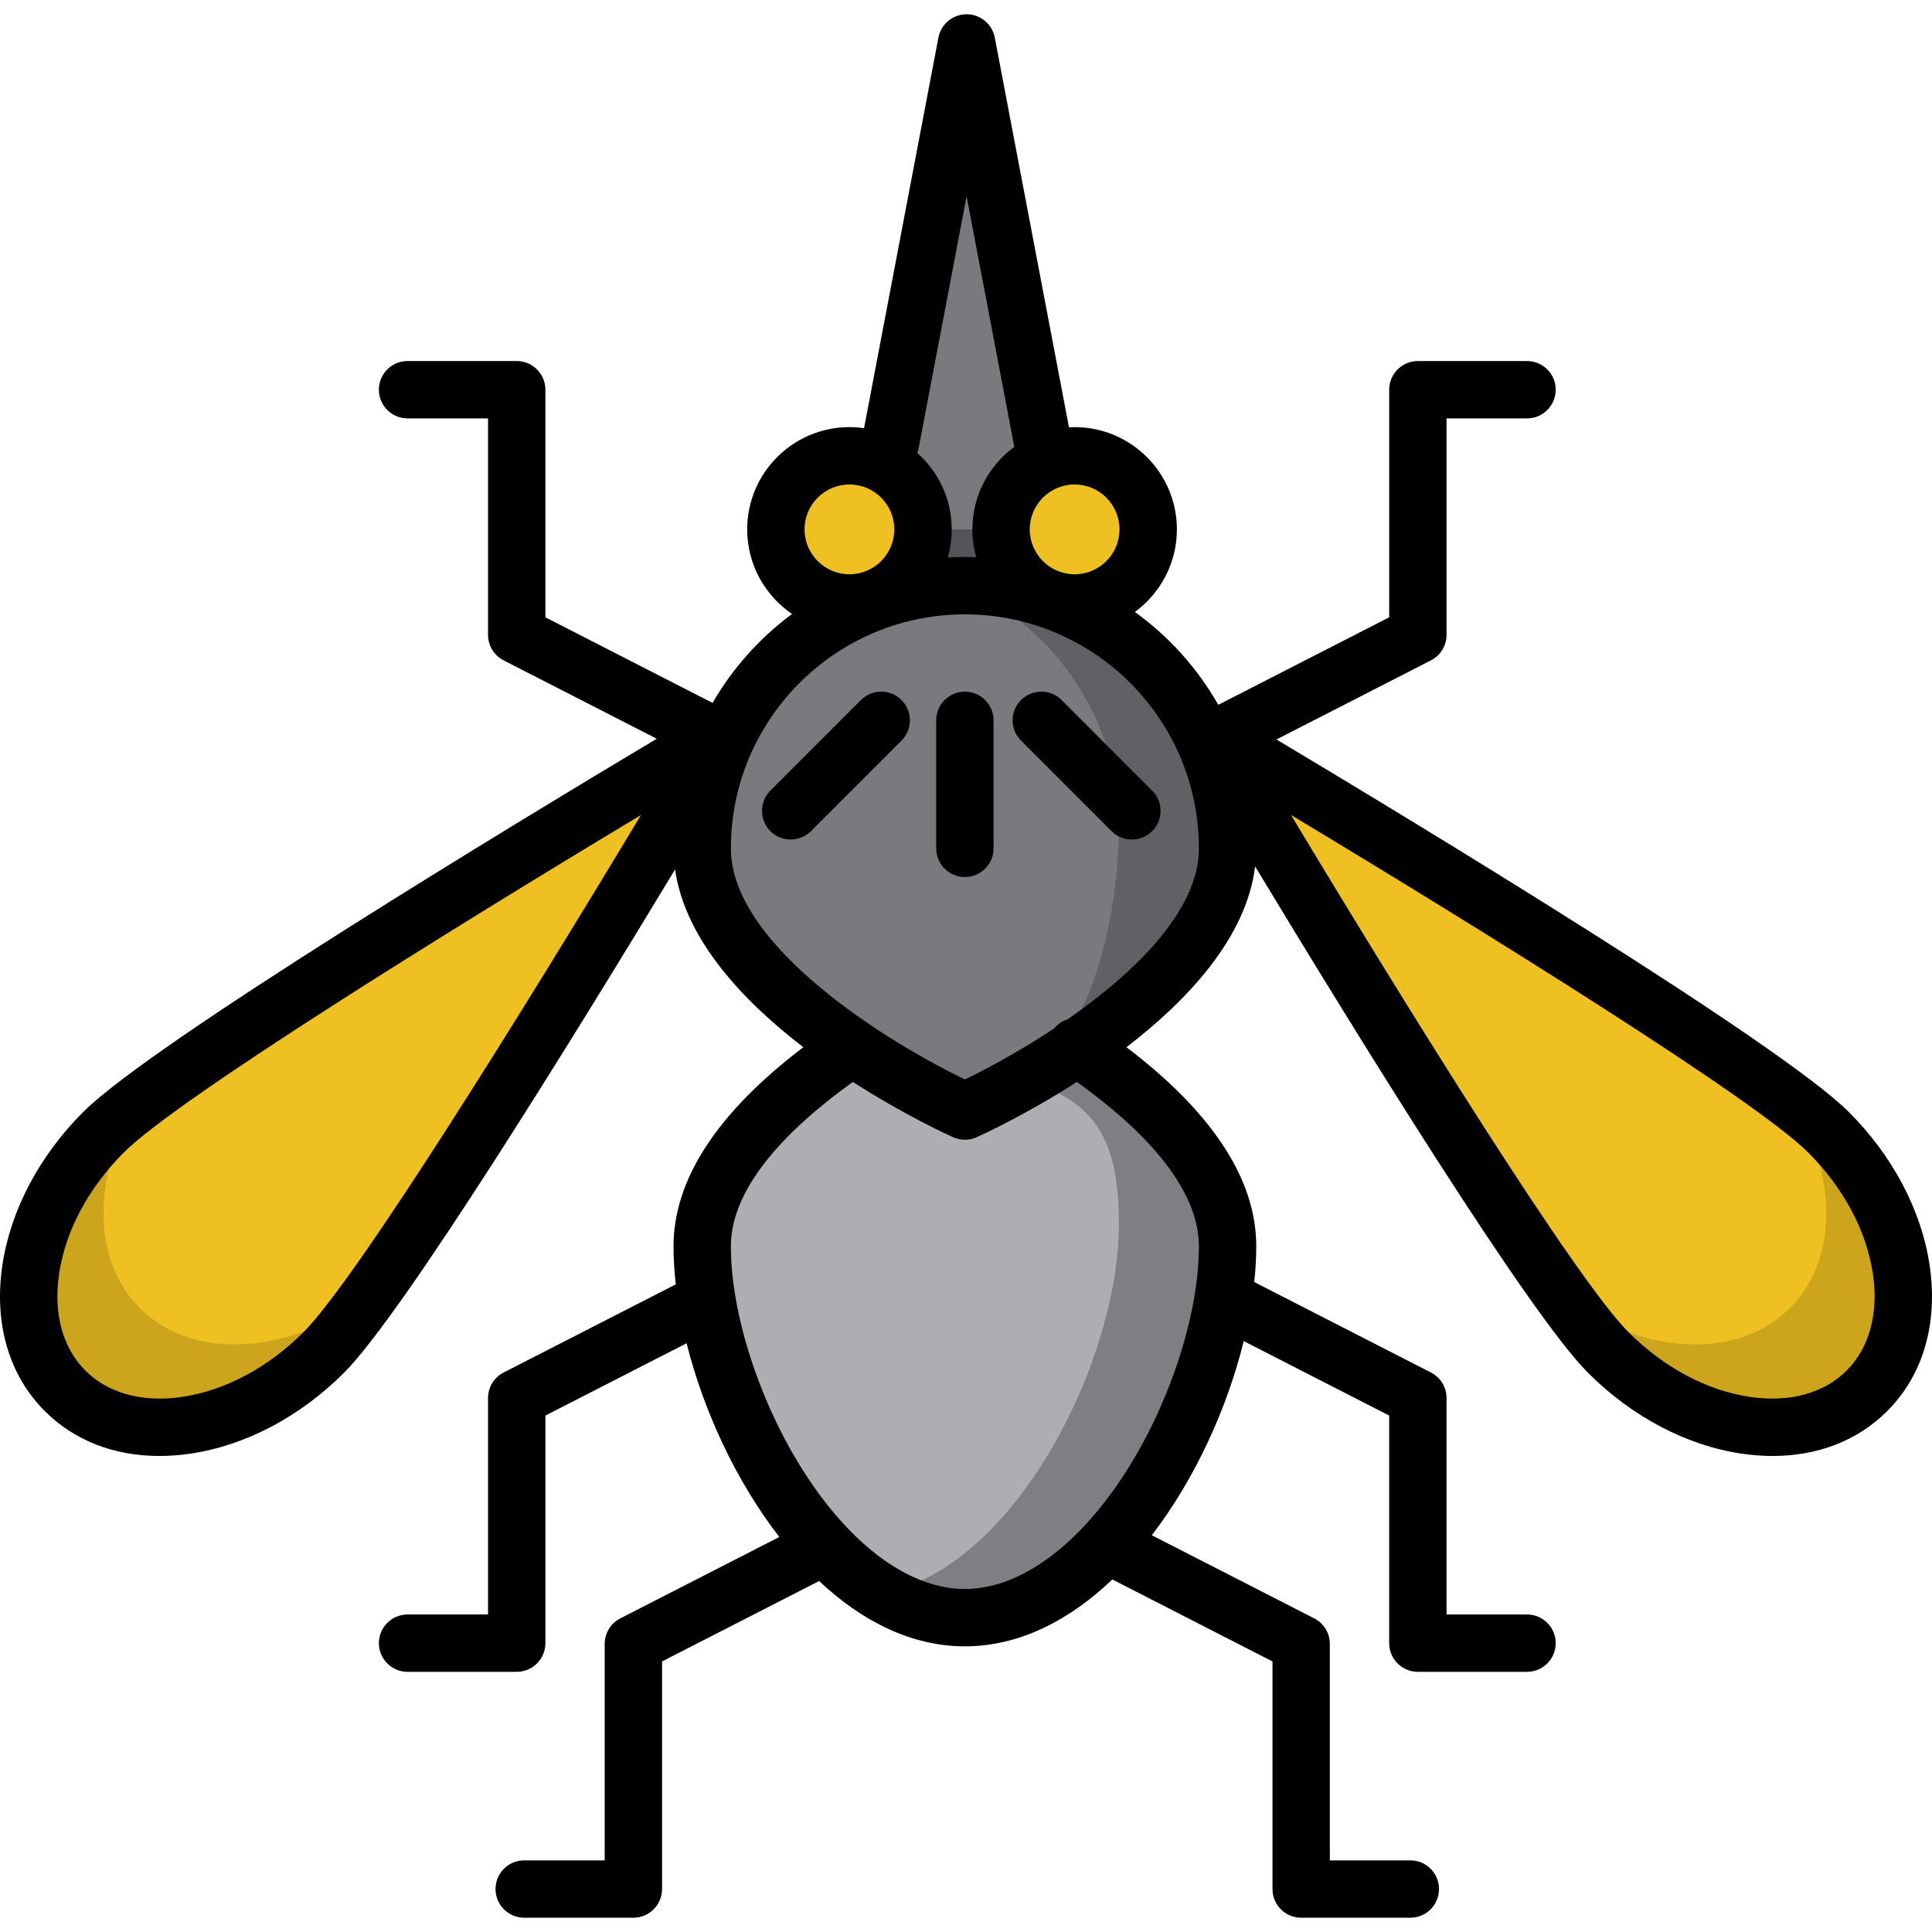
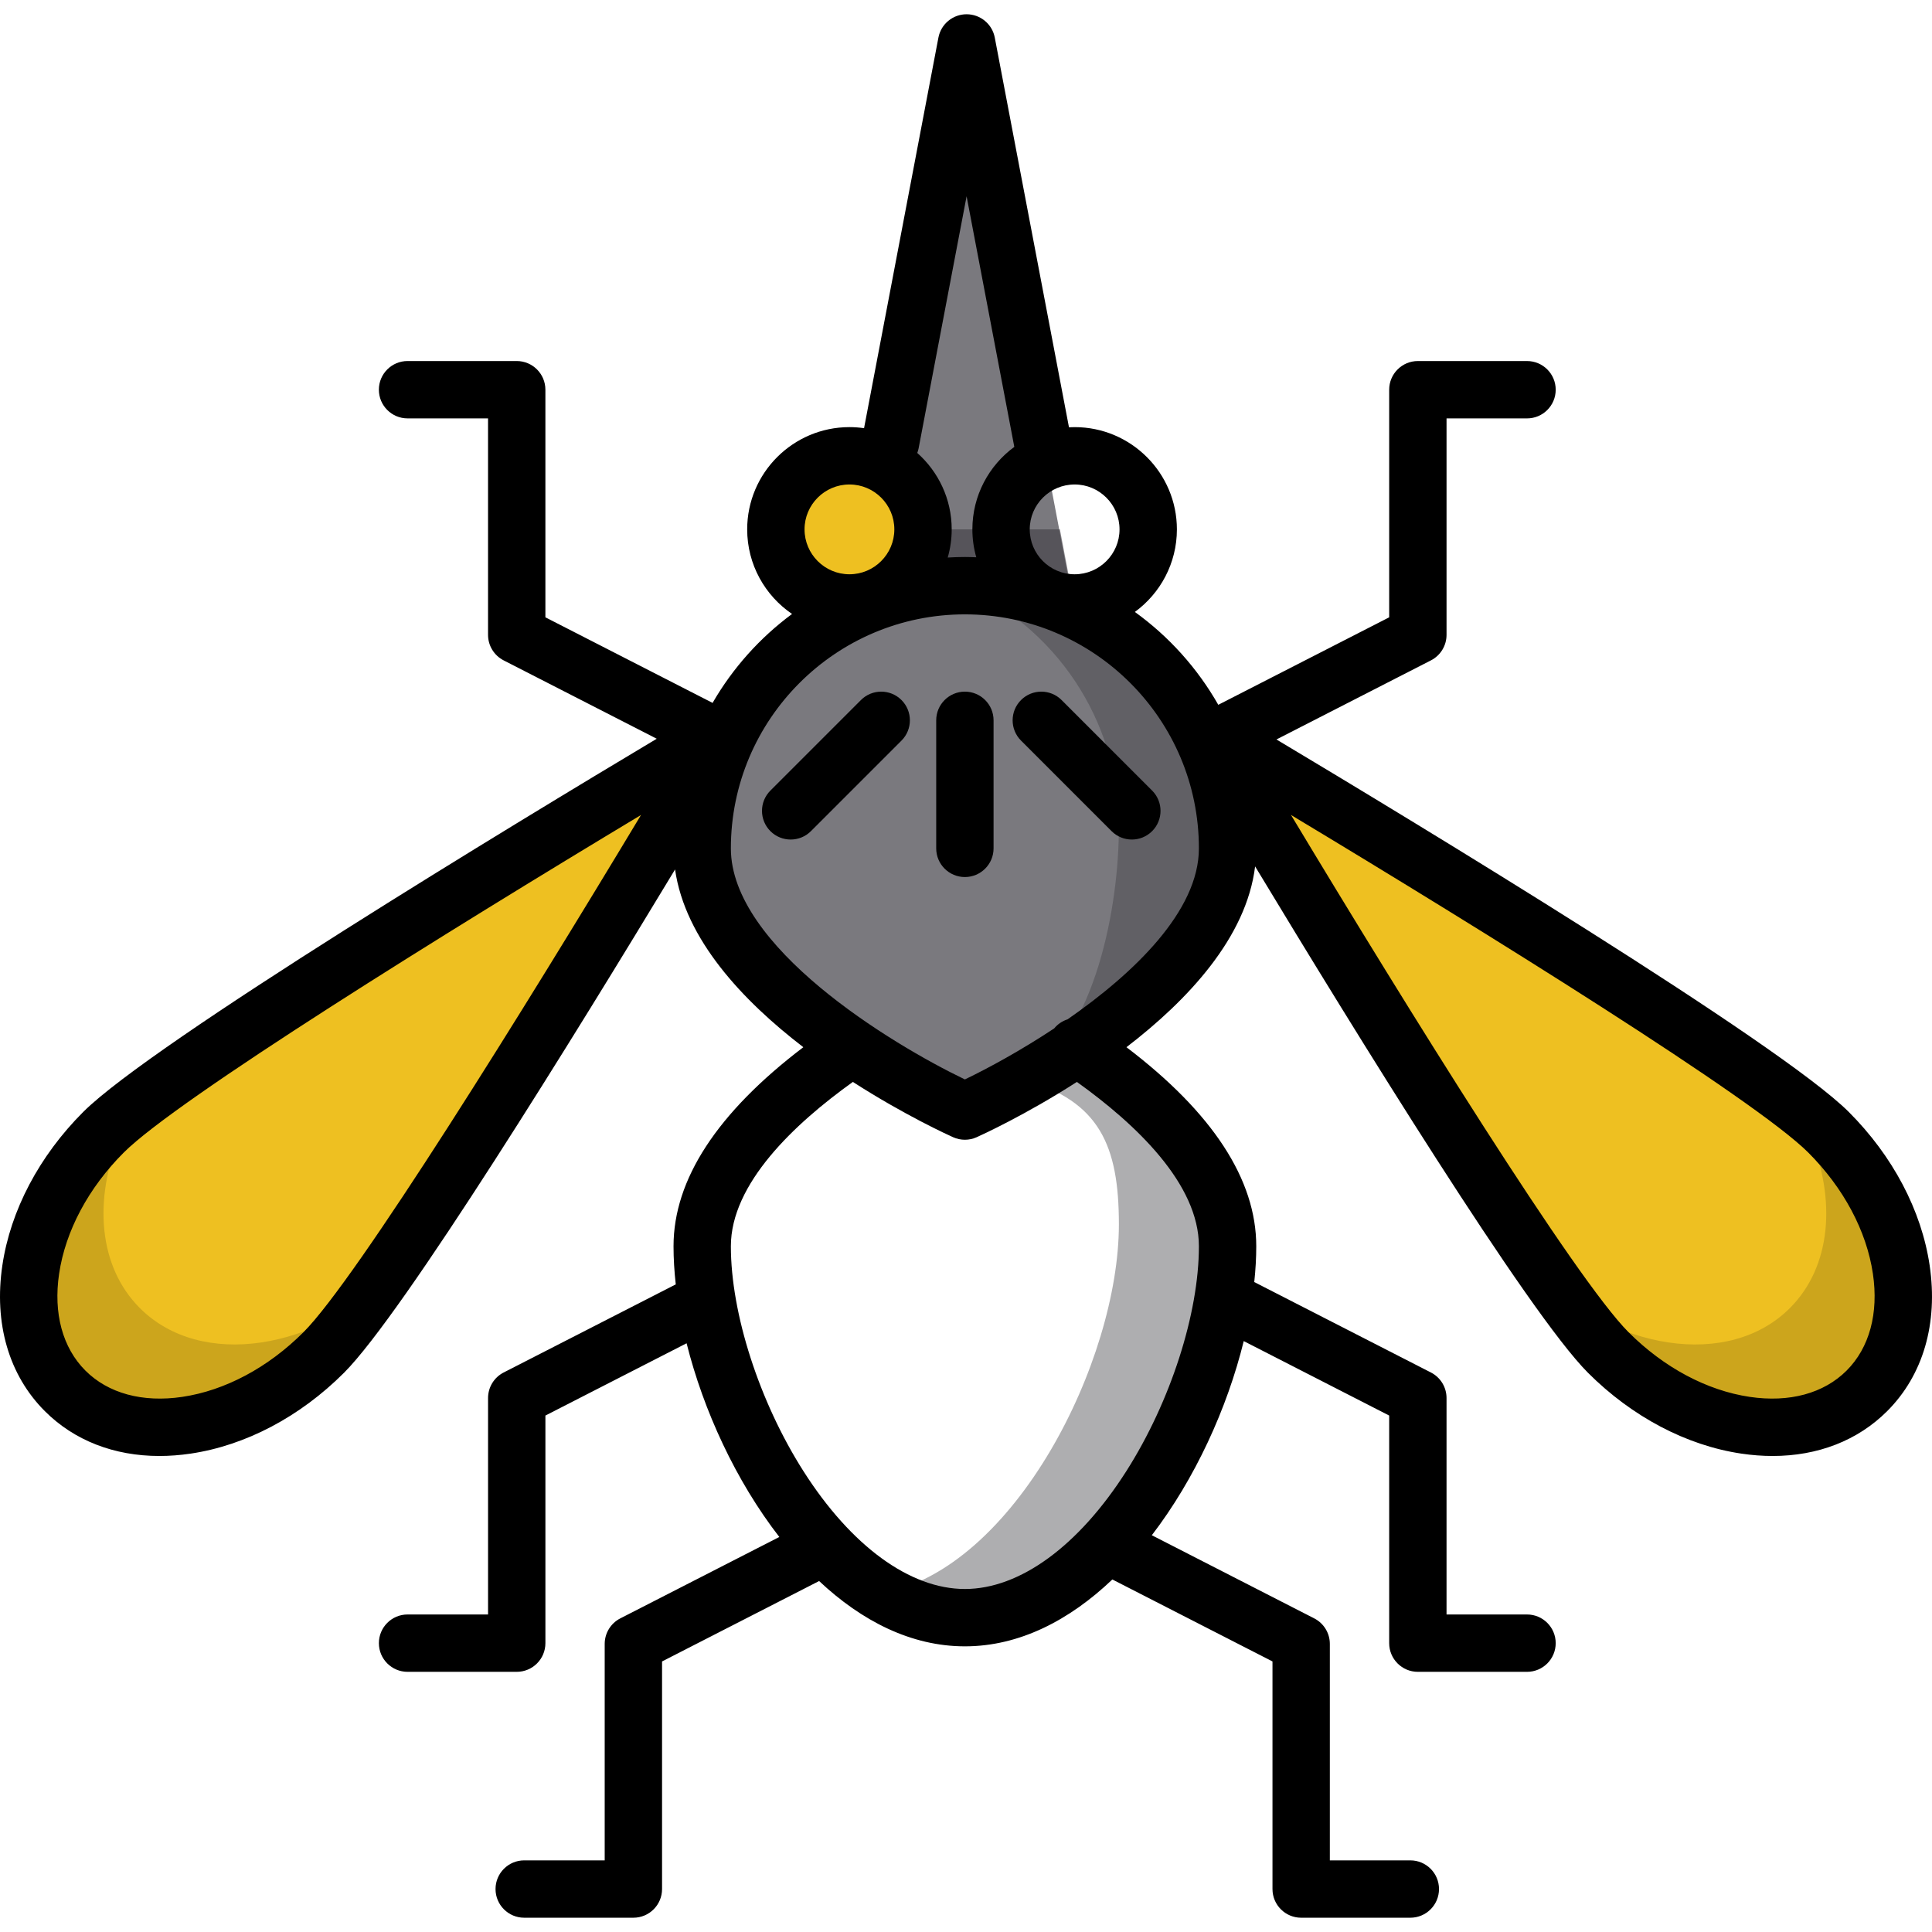
<svg xmlns="http://www.w3.org/2000/svg" height="64px" width="64px" id="Layer_1" viewBox="0 0 512.001 512.001" xml:space="preserve" fill="#000000">
  <g id="SVGRepo_bgCarrier" stroke-width="0" />
  <g id="SVGRepo_tracerCarrier" stroke-linecap="round" stroke-linejoin="round" />
  <g id="SVGRepo_iconCarrier">
    <polygon style="fill:#7A797E;" points="224.85,175.82 256.159,11.38 287.467,175.82 " />
    <polygon style="opacity:0.61;fill:#403E43;enable-background:new ;" points="231.798,140.291 225.034,175.82 287.65,175.82 280.885,140.291 " />
-     <path style="fill:#AEADB1;" d="M285.239,277.366c18.972,12.769,40.083,31.733,40.083,52.907c0,38.448-31.169,98.427-69.617,98.427 s-69.617-59.979-69.617-98.427c0-20.964,20.696-39.763,39.52-52.526L285.239,277.366z" />
    <path style="fill:#EEC021;" d="M420.424,358.429c-21.733-21.733-106.002-164.371-106.002-164.371S457.06,278.327,478.793,300.06 c21.733,21.733,26.285,52.417,10.167,68.536C472.841,384.714,442.157,380.162,420.424,358.429z" />
    <path style="fill:#CCA51C;" d="M479.613,300.913c7.084,17.053,5.699,34.774-5.273,45.746 c-16.118,16.118-46.803,11.566-68.536-10.167c-4.293-4.293-11.031-13.314-19.072-25.01c14.31,22.001,26.981,40.238,33.691,46.947 c21.733,21.733,52.417,26.285,68.536,10.167C504.869,352.686,500.627,322.589,479.613,300.913z" />
    <path style="fill:#EEC021;" d="M90.988,358.429c21.733-21.733,106.002-164.371,106.002-164.371S54.352,278.327,32.619,300.06 c-21.733,21.733-26.285,52.417-10.167,68.536C38.57,384.714,69.255,380.162,90.988,358.429z" />
    <path style="fill:#7A797E;" d="M186.089,224.827c0-38.448,31.169-69.617,69.617-69.617s69.617,31.169,69.617,69.617 s-69.617,69.617-69.617,69.617S186.089,263.276,186.089,224.827z" />
    <path style="opacity:0.42;fill:#403E43;enable-background:new ;" d="M285.328,277.55c18.901-12.767,39.813-31.651,39.813-52.723 c0-38.448-31.169-69.617-69.617-69.617c-0.248,0-0.494,0.016-0.742,0.018c24.564,10.752,41.735,35.261,41.735,63.792 c0,21.072-5.953,54.362-24.853,67.128c19.587,5.807,24.853,17.245,24.853,38.317c0,36.15-27.554,91.326-62.805,97.796 c6.862,4.076,14.192,6.438,21.811,6.438c38.448,0,69.617-59.979,69.617-98.427C325.14,309.2,304.229,290.316,285.328,277.55z" />
    <g>
-       <circle style="fill:#EEC021;" cx="284.792" cy="140.293" r="19.5" />
      <circle style="fill:#EEC021;" cx="225.114" cy="140.293" r="19.5" />
    </g>
    <path style="fill:#CCA51C;" d="M31.793,300.913c-7.084,17.053-5.699,34.774,5.273,45.746c16.118,16.118,46.803,11.566,68.536-10.167 c4.293-4.293,11.031-13.314,19.072-25.01c-14.31,22.001-26.981,40.238-33.691,46.947c-21.733,21.733-52.417,26.285-68.536,10.167 C6.538,352.686,10.779,322.589,31.793,300.913z" />
    <path d="M255.705,183.292c-4.197,0-7.6,3.403-7.6,7.6v33.934c0,4.197,3.403,7.6,7.6,7.6s7.6-3.403,7.6-7.6v-33.934 C263.305,186.695,259.903,183.292,255.705,183.292z" />
    <path d="M228.157,185.518l-23.996,23.996c-2.968,2.968-2.968,7.781,0,10.748c1.484,1.484,3.429,2.226,5.374,2.226 c1.945,0,3.89-0.742,5.374-2.226l23.996-23.996c2.968-2.968,2.968-7.781,0-10.748C235.938,182.551,231.125,182.551,228.157,185.518z " />
    <path d="M270.584,185.518c-2.968,2.968-2.968,7.781,0,10.748l23.995,23.996c1.484,1.485,3.429,2.226,5.374,2.226 s3.89-0.742,5.374-2.226c2.968-2.968,2.968-7.781,0-10.748l-23.995-23.996C278.365,182.55,273.553,182.551,270.584,185.518z" />
    <path d="M511.374,335.319c-2.158-14.546-9.766-28.977-21.422-40.633c-18.23-18.23-114.75-76.645-151.676-98.721l40.935-20.956 c2.54-1.3,4.138-3.913,4.138-6.765v-57.365h21.33c4.197,0,7.6-3.403,7.6-7.6c0-4.197-3.403-7.6-7.6-7.6h-28.93 c-4.197,0-7.6,3.403-7.6,7.6v60.318l-45.29,23.185c-5.523-9.709-13.084-18.105-22.105-24.61c6.744-4.934,11.136-12.902,11.136-21.88 c0-14.942-12.157-27.099-27.099-27.099c-0.504,0-1.004,0.016-1.502,0.044L263.626,9.958c-0.682-3.585-3.817-6.179-7.467-6.179 c-3.649,0-6.784,2.594-7.467,6.179l-19.708,103.515c-1.266-0.182-2.558-0.281-3.872-0.281c-14.943,0-27.1,12.157-27.1,27.099 c0,9.31,4.719,17.537,11.891,22.417c-8.537,6.311-15.72,14.341-21.06,23.569l-44.307-22.682v-60.318c0-4.197-3.403-7.6-7.6-7.6 h-28.93c-4.197,0-7.6,3.403-7.6,7.6c0,4.197,3.403,7.6,7.6,7.6h21.33v57.365c0,2.853,1.598,5.465,4.138,6.765l40.567,20.767 c-36.693,21.932-133.711,80.629-151.991,98.909c-11.656,11.656-19.263,26.086-21.422,40.633 c-2.282,15.385,1.715,29.112,11.255,38.652c7.788,7.788,18.364,11.882,30.356,11.882c2.699,0,5.47-0.208,8.296-0.627 c14.546-2.158,28.977-9.766,40.633-21.422c15.718-15.718,61.313-89.641,87.731-133.385c2.644,18.528,17.977,34.817,33.994,47.104 c-22.833,17.353-34.401,35.068-34.401,52.751c0,3.245,0.202,6.628,0.592,10.105l-45.608,23.348c-2.54,1.3-4.138,3.913-4.138,6.765 v57.365h-21.33c-4.197,0-7.6,3.403-7.6,7.6s3.403,7.6,7.6,7.6h28.93c4.197,0,7.6-3.403,7.6-7.6v-60.318l37.416-19.154 c4.468,17.811,13.058,36.48,24.574,51.333l-42.139,21.572c-2.54,1.3-4.138,3.913-4.138,6.765v57.365h-21.33 c-4.197,0-7.6,3.403-7.6,7.6s3.403,7.6,7.6,7.6h28.93c4.197,0,7.6-3.403,7.6-7.6v-60.318l41.623-21.307 c11.229,10.547,24.358,17.305,38.632,17.305c14.464,0,27.753-6.932,39.079-17.72l42.435,21.723v60.318c0,4.197,3.403,7.6,7.6,7.6 h28.93c4.197,0,7.6-3.403,7.6-7.6s-3.403-7.6-7.6-7.6h-21.33v-57.365c0-2.853-1.598-5.465-4.138-6.765l-43.039-22.033 c11.459-14.939,19.98-33.649,24.36-51.45l38.543,19.731v60.318c0,4.197,3.403,7.6,7.6,7.6h28.93c4.197,0,7.6-3.403,7.6-7.6 s-3.403-7.6-7.6-7.6h-21.33v-57.365c0-2.853-1.598-5.465-4.138-6.765l-46.817-23.968c0.347-3.26,0.529-6.435,0.529-9.486 c0-17.689-11.569-35.402-34.401-52.751c16.248-12.465,31.789-29.049,34.096-47.911c26.34,43.635,72.402,118.378,88.217,134.192 c11.656,11.656,26.087,19.263,40.633,21.422c2.826,0.42,5.596,0.627,8.296,0.627c11.991,0,22.569-4.094,30.356-11.882 C509.659,364.43,513.656,350.703,511.374,335.319z M296.688,140.291c0,6.562-5.338,11.899-11.898,11.899 c-6.562,0-11.899-5.337-11.899-11.899c0-6.561,5.338-11.898,11.899-11.898C291.351,128.392,296.688,133.73,296.688,140.291z M225.112,128.392c6.561,0,11.898,5.337,11.898,11.898c0,6.562-5.338,11.899-11.898,11.899c-6.562,0-11.899-5.337-11.899-11.899 C213.213,133.73,218.55,128.392,225.112,128.392z M243.087,120.036c0.151-0.401,0.277-0.818,0.36-1.254l12.712-66.767l12.644,66.412 c-6.731,4.935-11.113,12.895-11.113,21.863c0,2.564,0.366,5.044,1.035,7.396c-1.003-0.039-2.007-0.077-3.02-0.077 c-1.528,0-3.042,0.057-4.548,0.145c0.681-2.373,1.054-4.875,1.054-7.465C252.211,132.241,248.679,125.003,243.087,120.036z M80.418,353.055c-9.367,9.367-20.771,15.451-32.114,17.134c-10.501,1.558-19.621-0.916-25.672-6.967s-8.526-15.168-6.967-25.672 c1.683-11.343,7.768-22.748,17.134-32.114c14.072-14.072,85.638-58.531,137.079-89.458 C138.949,267.416,94.49,338.981,80.418,353.055z M317.722,330.273c0,17.842-7.538,41.217-19.203,59.552 C285.873,409.7,270.268,421.1,255.705,421.1s-30.168-11.4-42.814-31.275c-11.665-18.334-19.203-41.71-19.203-59.553 c0-16.558,16.767-32.405,32.332-43.548c13.732,8.829,25.391,14.126,26.578,14.657c0.988,0.443,2.047,0.664,3.106,0.664 c1.059,0,2.118-0.221,3.106-0.664c1.187-0.531,12.847-5.829,26.579-14.658C301.049,297.932,317.722,313.747,317.722,330.273z M282.917,270.135c-1.354,0.434-2.595,1.244-3.548,2.405c-8.763,5.802-17.345,10.48-23.665,13.522 c-19.85-9.552-62.016-35.242-62.016-61.233c0-34.196,27.82-62.016,62.016-62.016s62.016,27.82,62.016,62.016 C317.722,241.428,300.519,257.906,282.917,270.135z M489.371,363.221c-6.051,6.051-15.166,8.526-25.673,6.967 c-11.343-1.683-22.749-7.768-32.114-17.134c-14.072-14.072-58.53-85.638-89.458-137.078c51.44,30.928,123.006,75.386,137.079,89.458 c9.367,9.367,15.451,20.771,17.134,32.114C497.896,348.053,495.422,357.17,489.371,363.221z" />
  </g>
</svg>